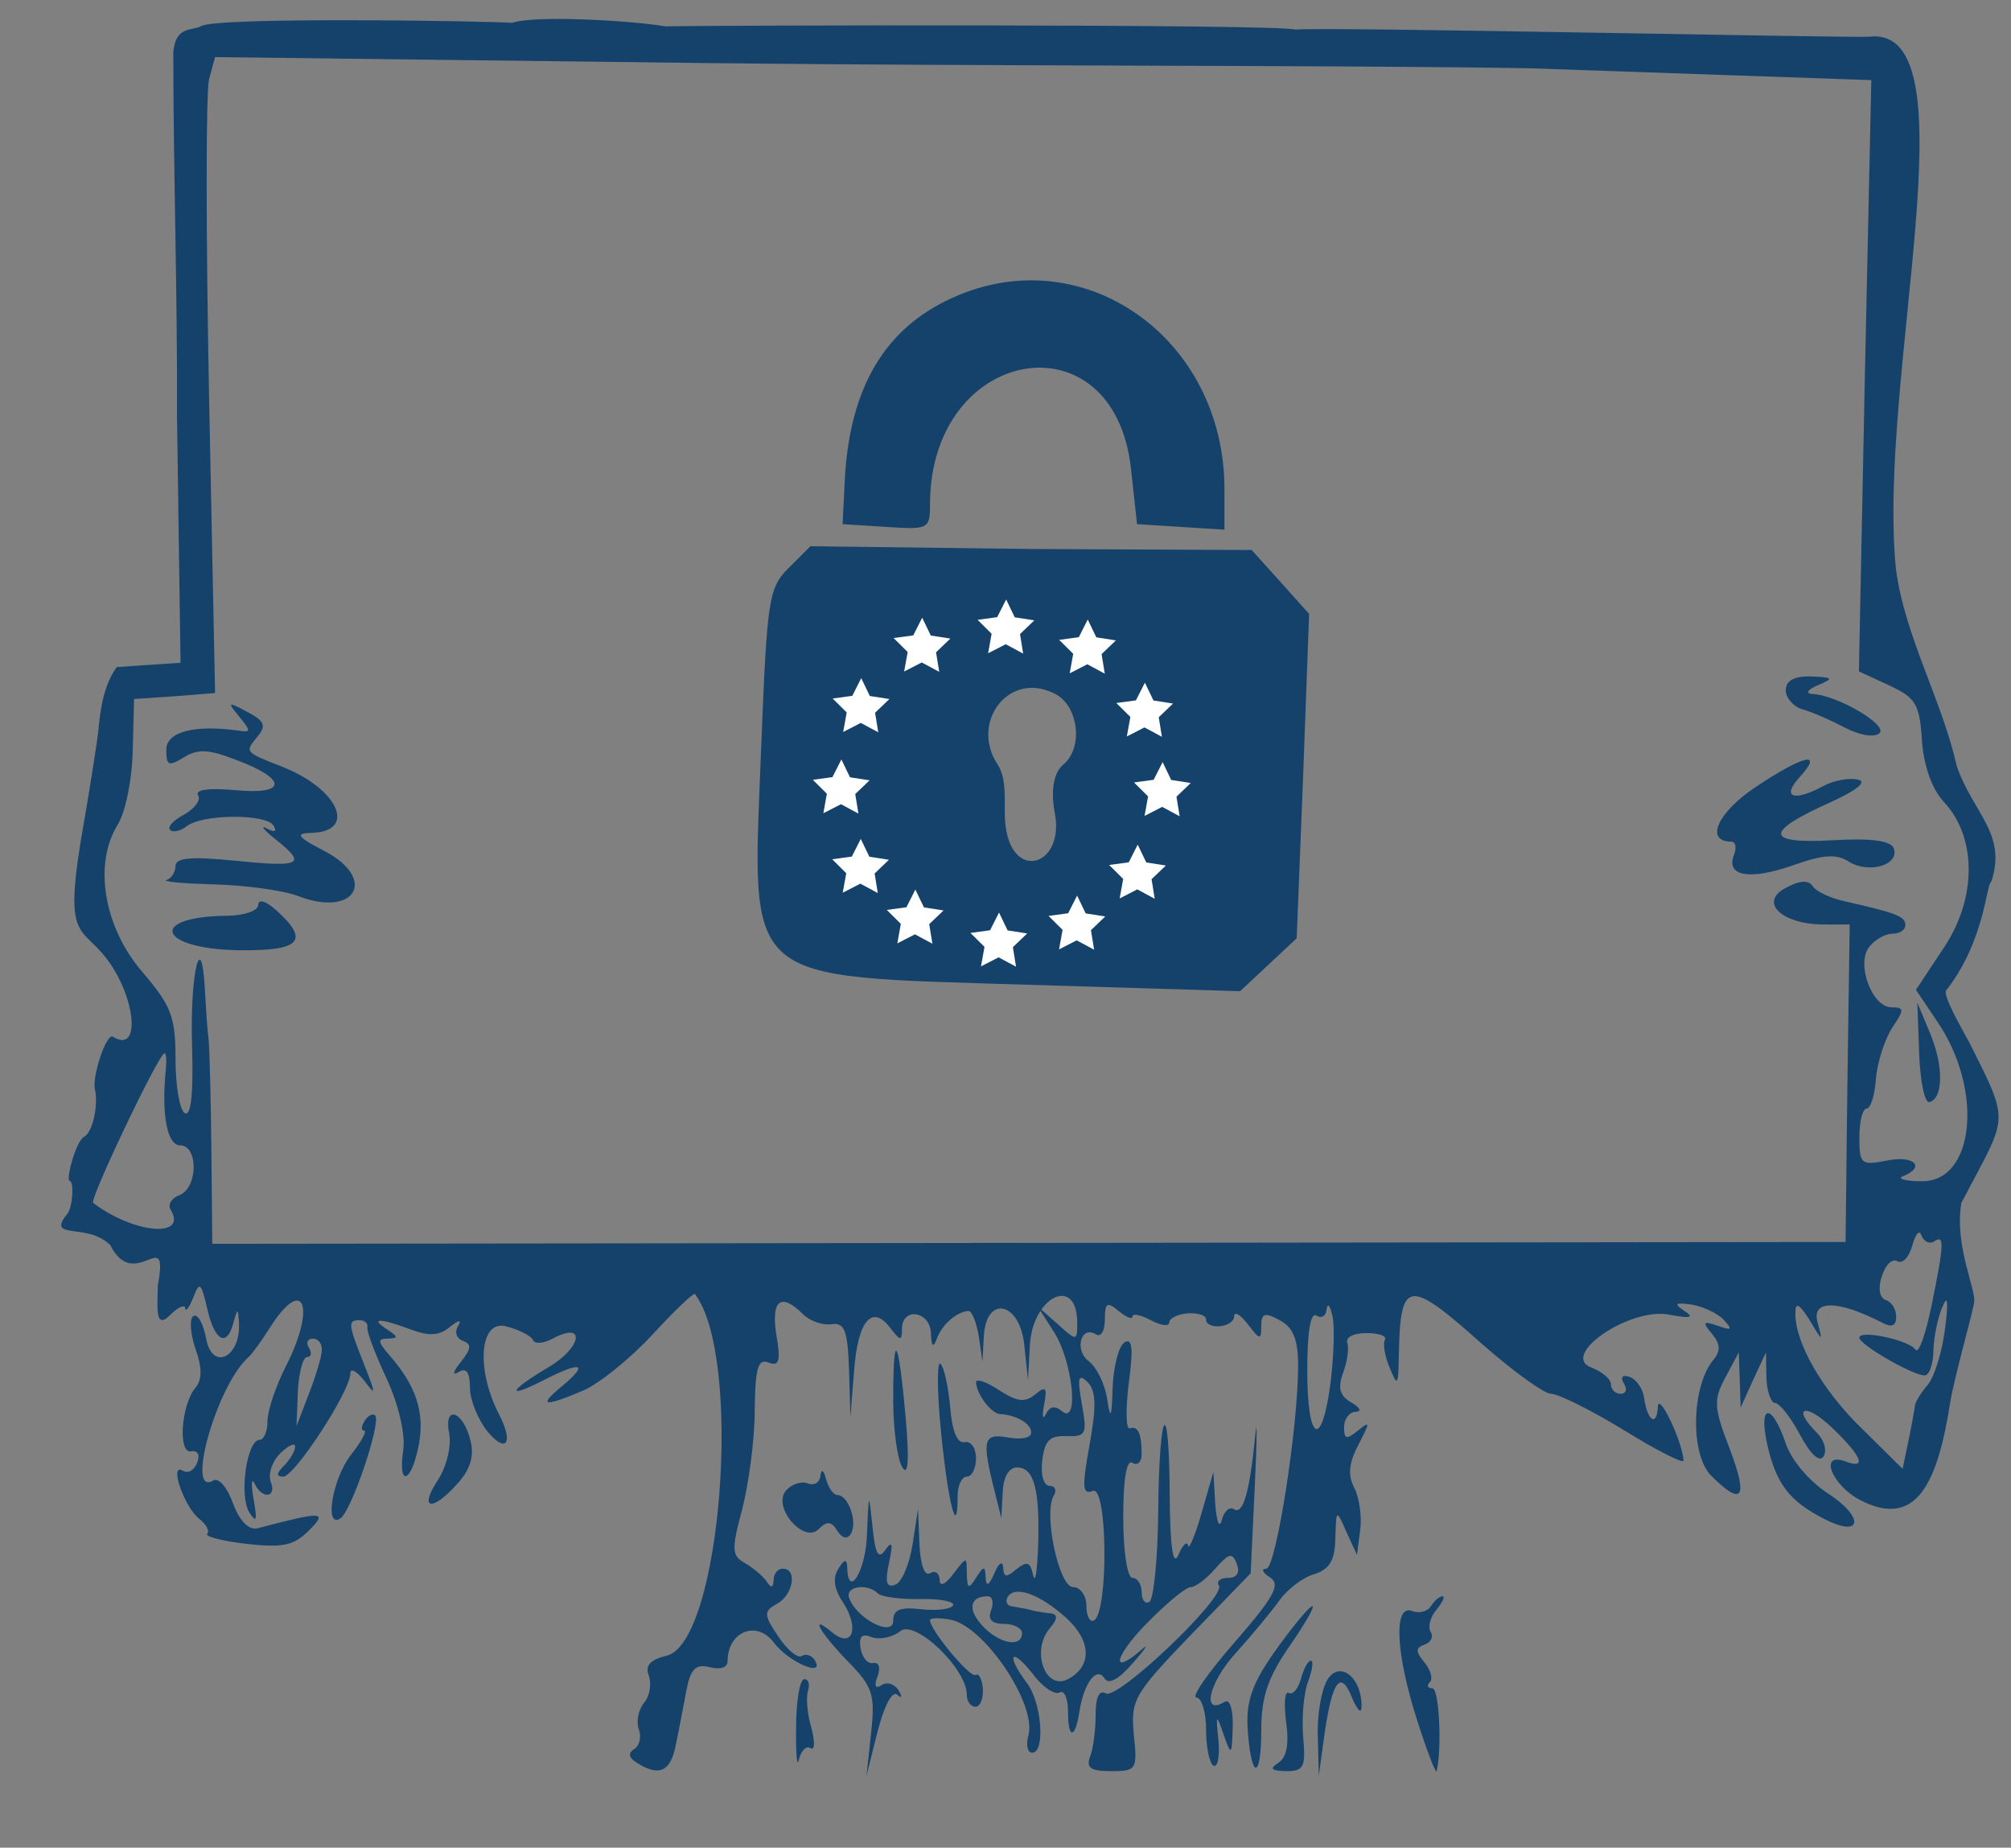
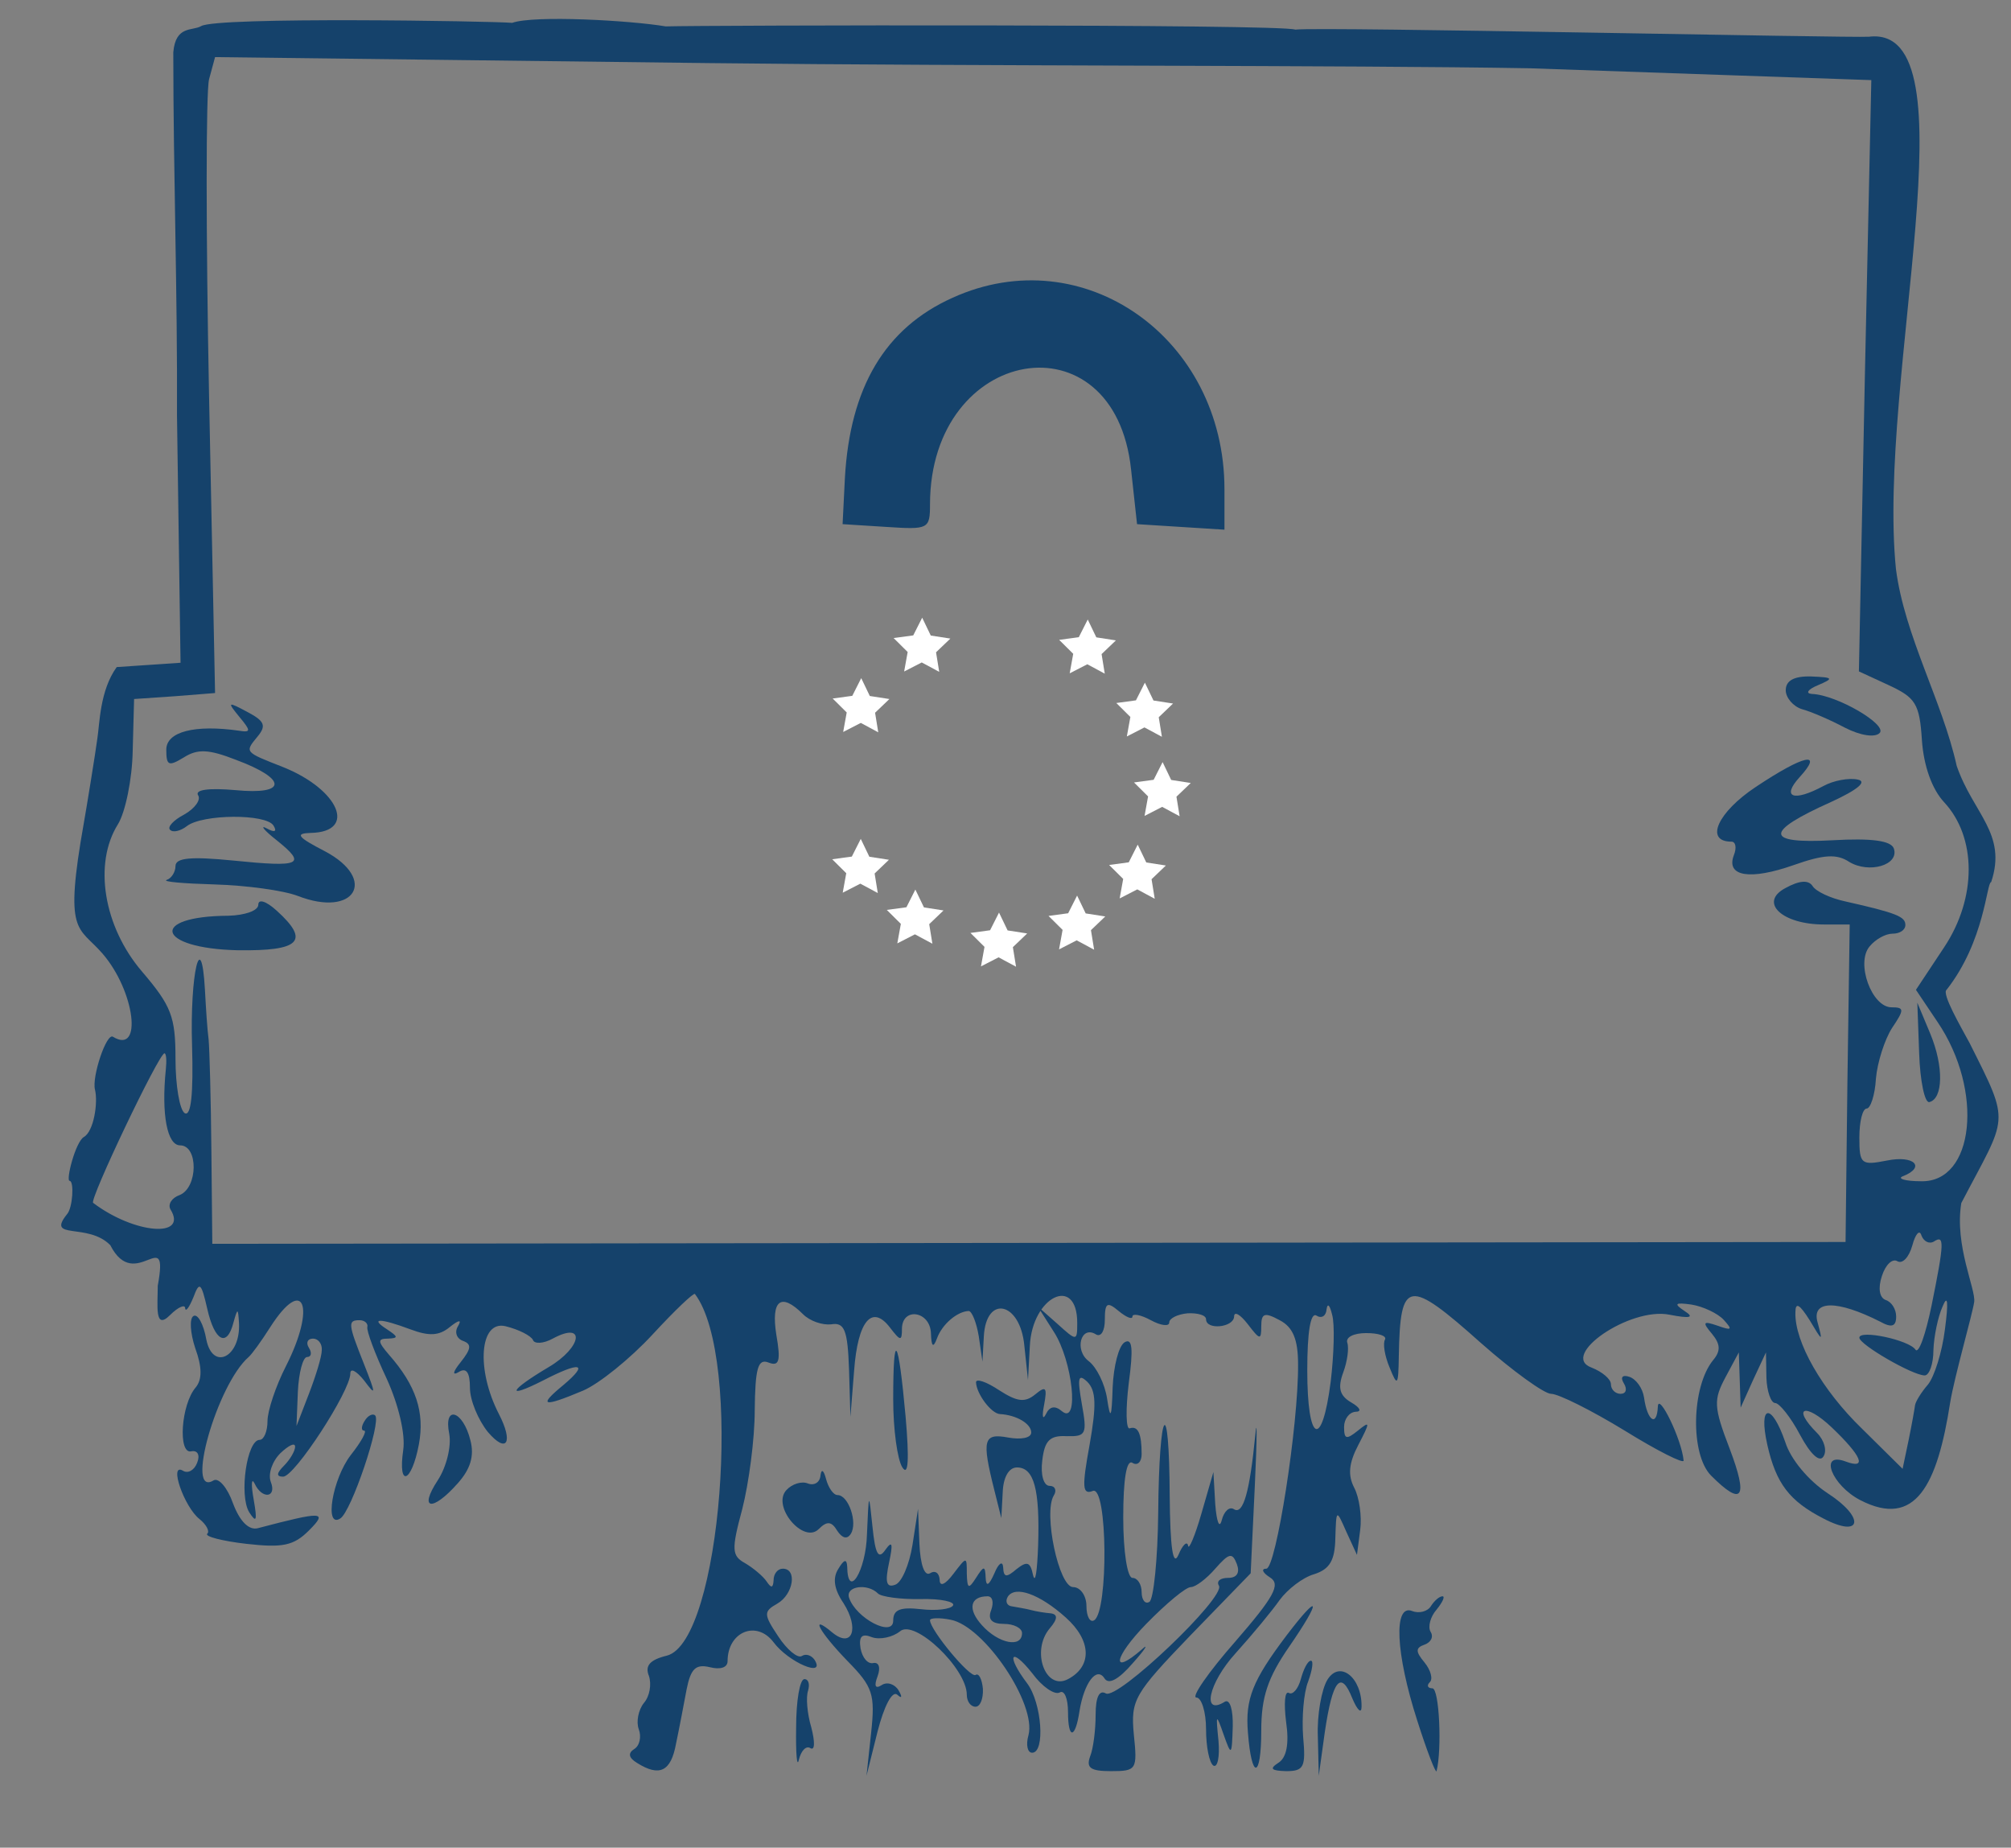
<svg xmlns="http://www.w3.org/2000/svg" xmlns:ns1="http://www.inkscape.org/namespaces/inkscape" xmlns:ns2="http://sodipodi.sourceforge.net/DTD/sodipodi-0.dtd" width="78.679mm" height="72.278mm" viewBox="0 0 78.679 72.278" version="1.1" id="svg1" ns1:version="1.4.2 (f4327f4, 2025-05-13)" ns2:docname="ppdp.svg">
  <rect x="0" y="0" width="78.679" height="72.278" fill="#808080" stroke="none" />
  <ns2:namedview id="namedview1" pagecolor="#ffffff" bordercolor="#000000" borderopacity="0.25" ns1:showpageshadow="2" ns1:pageopacity="0.0" ns1:pagecheckerboard="0" ns1:deskcolor="#d1d1d1" ns1:document-units="mm" ns1:zoom="2.9405047" ns1:cx="229.72247" ns1:cy="228.36216" ns1:window-width="2560" ns1:window-height="1369" ns1:window-x="-8" ns1:window-y="-8" ns1:window-maximized="1" ns1:current-layer="layer1">
    <ns1:page x="0" y="0" width="78.679" height="72.278" id="page1" margin="0 131.067 224.977 0" bleed="0" />
  </ns2:namedview>
  <defs id="defs1">
    <linearGradient id="swatch24" ns1:swatch="solid">
      <stop style="stop-color:#000000;stop-opacity:1;" offset="0" id="stop24" />
    </linearGradient>
  </defs>
  <g ns1:label="Calque 1" ns1:groupmode="layer" id="layer1">
    <g transform="matrix(0.018,0,0,-0.018,-14.374,69.284)" fill="#15426b" stroke="none" id="g19">
      <path d="m 1235.6,3792.302 c -19,-11 -55.383,2.031 -60.383,-56.968 0.111,-266.779 9.218,-519.993 8.031,-787.913 l 7.723,-538.629 -138.685,-9.368 c -37,-51 -37.069,-123.847 -42.069,-154.847 -4,-31 -24.118,-154.134 -29.118,-182.134 -44,-247 -12.916,-224.477 40.084,-285.477 71,-82 87.882,-220.95 22.882,-180.95 -14,9 -46.084,-86.829 -39.084,-114.829 7,-28 -2.424,-91.202 -24.424,-103.202 -18,-11 -39.542,-95.134 -30.542,-95.134 10,-1 6.576,-58.05 -5.424,-72.05 -47,-58 44.676,-17.732 93.676,-67.732 54.399,-106.548 128.484,49.934 103.179,-88.158 0,-43 -7.447,-97.91 26.553,-63.91 18,18 33,24 33,15 1,-9 9,2 18,24 13,35 17,32 30,-25 16,-71 43,-85 57,-30 9,32 10,32 12,-1 4,-74 -57,-105 -71,-36 -6,34 -19,57 -28,51 -9,-5 -7,-37 4,-70 15,-41 15,-68 1,-85 -32,-37 -39,-145 -10,-139 14,3 20,-8 13,-25 -6,-16 -20,-24 -31,-17 -31,18 3,-79 36,-105 15,-12 23,-27 17,-32 -6,-6 33,-16 85,-22 79,-9 103,-4 136,29 42,42 30,42 -111,5 -19,-5 -39,14 -54,54 -12,34 -31,56 -42,50 -63,-39 7,208 76,268 7,6 28,35 47,65 73,114 100,45 34,-85 -22,-43 -40,-97 -40,-119 0,-23 -8,-41 -17,-41 -28,0 -45,-120 -23,-157 16,-25 18,-19 10,27 -6,33 -5,49 2,35 16,-35 49,-31 35,4 -6,17 3,44 21,62 18,17 32,24 32,14 0,-9 -11,-28 -24,-41 -17,-17 -17,-24 -2,-24 25,0 146,186 146,224 0,13 13,6 30,-15 26,-35 26,-31 0,35 -35,88 -36,96 -10,96 11,0 19,-7 17,-15 -2,-8 17,-59 42,-112 26,-57 41,-121 36,-155 -12,-83 18,-72 34,12 13,70 -6,128 -65,195 -25,29 -25,35 -2,35 23,1 22,4 -2,20 -39,25 -16,25 51,0 40,-15 62,-14 85,5 20,16 27,17 18,2 -8,-13 -3,-27 11,-32 19,-7 18,-17 -5,-46 -17,-21 -19,-30 -5,-22 17,11 25,0 25,-34 0,-27 18,-70 39,-96 41,-48 56,-23 24,39 -50,97 -42,204 14,191 29,-7 56,-21 60,-30 3,-9 23,-8 43,3 72,39 64,-19 -9,-62 -86,-51 -95,-71 -12,-29 81,42 101,38 44,-10 -56,-46 -45,-49 43,-12 35,15 103,70 151,122 48,52 89,91 92,88 105,-138 57,-756 -61,-786 -37,-9 -48,-22 -39,-44 6,-18 2,-44 -11,-59 -12,-15 -17,-41 -11,-57 6,-16 2,-36 -10,-43 -14,-9 -12,-19 6,-30 49,-31 74,-19 85,42 7,33 17,86 23,118 9,45 20,55 50,48 23,-6 39,-1 39,13 0,64 63,90 100,41 33,-44 114,-78 89,-38 -7,10 -19,14 -28,8 -9,-5 -32,14 -51,43 -32,48 -32,54 -2,71 35,20 44,76 12,76 -11,0 -20,-11 -20,-25 -1,-17 -5,-18 -15,-3 -8,12 -30,30 -47,40 -29,16 -30,29 -6,118 14,55 27,151 27,214 1,92 7,113 30,104 23,-9 27,3 17,60 -12,76 10,93 58,45 15,-15 42,-24 61,-22 29,5 36,-12 39,-98 l 3,-103 8,100 c 8,109 39,145 78,94 23,-30 26,-30 26,-2 1,47 61,38 63,-10 1,-30 5,-33 13,-12 11,31 44,59 69,60 7,0 17,-25 22,-55 l 8,-55 3,55 c 5,91 79,75 88,-20 l 8,-75 4,74 c 5,108 103,155 103,50 0,-40 -1,-40 -43,-2 l -43,38 35,-55 c 41,-63 56,-204 18,-173 -15,13 -27,11 -35,-6 -7,-14 -9,-5 -4,20 7,38 4,42 -19,23 -23,-19 -40,-16 -79,9 -27,18 -50,26 -50,17 1,-25 33,-68 52,-69 36,-2 68,-21 68,-40 0,-12 -22,-16 -50,-11 -54,10 -58,-4 -30,-115 l 15,-60 3,55 c 1,33 13,55 31,55 37,0 50,-47 46,-170 -2,-55 -6,-84 -11,-64 -6,29 -13,31 -36,13 -22,-19 -28,-18 -29,4 -1,15 -10,9 -19,-13 -12,-27 -18,-30 -19,-10 -1,27 -4,27 -21,0 -16,-25 -19,-24 -20,9 0,38 0,38 -29,0 -18,-24 -30,-29 -30,-13 -1,15 -10,21 -21,14 -12,-7 -21,19 -23,64 l -3,76 -12,-78 c -7,-44 -24,-83 -38,-87 -19,-7 -22,6 -13,48 9,42 7,49 -8,28 -15,-22 -22,-10 -28,50 -8,77 -8,77 -12,-16 -2,-80 -42,-144 -43,-70 -1,17 -7,15 -19,-5 -13,-20 -10,-44 11,-75 35,-55 19,-99 -24,-64 -51,43 -29,2 33,-62 55,-56 60,-72 51,-156 l -10,-93 24,96 c 14,55 32,90 43,80 10,-9 11,-5 3,9 -8,14 -25,20 -37,12 -14,-9 -17,-2 -9,19 7,19 3,31 -9,29 -12,-3 -24,11 -28,32 -4,26 3,33 25,24 17,-6 45,0 61,13 32,27 145,-81 145,-138 0,-14 8,-26 19,-26 10,0 17,17 16,39 -2,21 -9,35 -16,30 -12,-7 -99,98 -99,119 0,5 20,6 45,1 73,-14 187,-183 169,-251 -6,-21 -2,-38 8,-38 29,0 21,109 -11,151 -46,61 -36,81 11,22 22,-30 49,-48 60,-42 10,6 18,-13 18,-43 0,-60 16,-58 25,3 10,61 37,97 54,71 9,-15 31,-3 62,33 27,30 35,44 20,30 -69,-60 -62,-18 9,55 43,44 86,80 97,80 10,0 34,18 53,40 30,34 37,36 47,10 7,-19 0,-30 -19,-30 -17,0 -26,-7 -20,-17 15,-25 -221,-250 -246,-234 -14,8 -22,-8 -22,-46 0,-33 -5,-74 -12,-91 -9,-25 1,-32 45,-32 56,0 58,3 50,80 -7,75 1,88 123,215 l 131,135 9,190 c 5,105 5,154 1,110 -12,-122 -26,-173 -46,-161 -10,7 -22,-4 -27,-24 -5,-19 -11,-3 -14,35 l -4,70 -26,-90 c -14,-49 -28,-81 -29,-70 -2,11 -12,2 -21,-20 -12,-27 -18,16 -19,128 -1,226 -23,195 -25,-37 -1,-100 -10,-187 -19,-193 -9,-6 -17,4 -17,21 0,17 -9,31 -20,31 -11,0 -20,57 -20,131 0,83 7,127 20,119 11,-7 20,2 20,19 0,45 -8,62 -26,56 -8,-3 -9,41 -2,98 10,75 8,99 -9,89 -13,-8 -24,-52 -26,-98 -2,-67 -5,-72 -12,-25 -5,33 -23,69 -40,82 -32,24 -17,79 16,58 11,-6 19,8 19,32 0,37 5,40 30,19 17,-14 30,-19 30,-12 0,7 18,4 40,-8 22,-12 40,-14 40,-5 0,9 18,18 40,20 22,1 40,-4 40,-13 0,-24 60,-18 61,6 0,12 13,5 30,-17 26,-34 29,-35 29,-4 0,28 7,31 40,13 29,-15 40,-42 40,-96 1,-132 -48,-444 -69,-444 -12,0 -8,-9 8,-19 24,-15 9,-42 -76,-140 -58,-66 -96,-121 -84,-121 11,0 21,-31 21,-69 0,-38 7,-73 16,-79 9,-5 14,19 11,54 -6,59 -5,60 11,14 17,-48 18,-47 20,16 1,37 -6,61 -17,55 -51,-32 -36,40 23,105 37,41 80,93 96,116 17,23 50,49 75,56 34,11 45,30 46,78 2,64 2,64 24,14 l 23,-50 7,54 c 4,30 -2,71 -13,92 -14,27 -12,53 9,93 26,50 26,53 -1,31 -25,-20 -30,-19 -30,8 0,17 11,32 25,33 14,0 10,9 -9,20 -26,15 -30,32 -18,65 9,24 13,53 9,65 -4,12 14,21 41,21 27,0 45,-6 41,-14 -5,-8 -1,-35 10,-61 17,-42 19,-40 20,26 3,166 20,169 179,27 68,-60 137,-110 152,-110 16,0 88,-36 160,-80 71,-44 129,-73 128,-65 -4,46 -55,150 -56,117 -2,-45 -23,-31 -30,20 -3,20 -17,40 -32,45 -15,5 -20,-1 -12,-14 8,-13 5,-23 -7,-23 -11,0 -21,9 -21,21 0,11 -19,27 -42,36 -71,26 83,132 169,115 46,-9 55,-6 33,8 -24,16 -21,19 15,14 25,-4 57,-19 70,-33 20,-22 18,-24 -13,-13 -32,11 -34,8 -12,-18 18,-22 19,-37 2,-57 -47,-58 -50,-205 -4,-251 68,-68 81,-49 40,59 -35,91 -35,106 -9,155 l 29,54 2,-60 2,-60 27,60 28,60 1,-55 c 1,-30 10,-55 19,-55 9,0 34,-31 54,-69 23,-43 43,-61 51,-47 8,12 2,35 -14,51 -56,56 -26,67 32,12 65,-62 78,-92 30,-74 -59,22 -30,-52 32,-84 120,-62 167.492,32.508 195.492,212.508 9,55 48.084,190.863 52.084,217.863 4,28 -43.016,122.153 -28.015,215.153 100.612,192.918 108.28,167.842 18.374,347.274 -20,37 -61.355,108.203 -50.355,116.203 83.352,106.077 86.931,234.1 96.931,234.1 35.379,105.577 -39.199,148.728 -74.966,252.748 -31.032,140.349 -113.216,282.161 -132.01,427.742 -41.394,413.379 173.779,1184.415 -58.361,1156.728 -38,-3 -1189.636,22.036 -1247.229,15.434 -33.264,12.435 -1286.83,9.492 -1368.421,7 -77,13 -285.669,24.71 -333.669,7.71 -43.224,3.781 -642.768,13.681 -676.255,-7.16 z M 4124.29,3700.71 4866,3675 l -14,-643 -13,-642 65,-30 c 58,-27 67,-40 72,-120 4,-56 22,-106 48,-134 71,-76 72,-208 0,-316 l -61,-92 47,-70 c 101,-149 80,-349 -36,-346 -35,0 -53,6 -39,11 50,20 24,46 -35,34 -56,-11 -60,-8 -60,50 0,35 7,63 16,63 8,0 18,29 20,65 3,35 19,85 35,110 27,40 27,45 -1,45 -43,0 -78,96 -48,132 13,16 35,28 50,28 16,0 28,8 28,19 0,18 -19,26 -130,51 -33,7 -65,22 -72,34 -9,13 -28,12 -59,-5 -58,-31 -7,-79 84,-79 h 56 l -5,-345 -4,-345 -1775,-2 -1775,-2 -2,202 c -1,111 -4,220 -6,242 -3,22 -6,71 -8,108 -8,141 -33,33 -28,-121 3,-104 -2,-155 -16,-147 -11,7 -20,60 -20,118 0,92 -9,115 -73,190 -83,97 -106,234 -52,320 16,26 31,98 32,160 l 3,112 88,6 88,7 -13,643 c -7,354 -7,665 0,691 l 13,48 1072,-13 c 590,-7 1386.29,-4.29 1786.29,-11.29 z M 1159,1525 c -10,-98 3,-165 31,-165 40,0 39,-92 -1,-108 -17,-6 -26,-20 -20,-31 39,-63 -78,-54 -168,14 -9,6 143,325 155,325 4,0 5,-16 3,-35 z m 3843,-374 c 23,15 23,-1 -5,-139 -13,-63 -28,-106 -35,-96 -14,21 -122,44 -122,26 0,-15 116,-82 142,-82 10,0 19,25 19,55 1,30 10,73 20,95 11,27 13,10 5,-50 -6,-49 -23,-103 -37,-120 -14,-16 -27,-37 -28,-45 -1,-8 -7,-42 -14,-76 l -13,-62 -88,87 c -87,84 -147,189 -145,253 0,23 9,18 31,-17 28,-47 29,-48 17,-4 -13,48 43,48 136,1 25,-14 35,-11 35,11 0,16 -10,32 -23,36 -13,5 -17,25 -8,52 8,25 23,39 34,32 11,-6 25,9 32,34 7,26 16,36 20,22 5,-13 17,-19 27,-13 z M 3691,847 c -19,-149 -51,-134 -51,24 0,83 7,127 20,119 11,-7 21,-1 22,14 2,14 7,9 12,-12 6,-20 4,-86 -3,-145 z m -2193,68 c 0,-14 -13,-56 -28,-95 l -27,-70 3,75 c 2,41 11,75 20,75 9,0 11,9 4,20 -7,11 -3,20 9,20 11,0 20,-11 19,-25 z M 3167,710 c -17,-93 -16,-110 7,-101 32,12 34,-261 3,-281 -9,-6 -17,8 -17,31 0,22 -13,41 -29,41 -31,0 -65,161 -42,199 7,11 3,21 -9,21 -13,0 -20,24 -16,55 5,43 16,55 53,53 42,-1 45,4 33,70 -10,57 -8,67 12,48 19,-19 20,-51 5,-136 z M 2707,386 c 7,-7 49,-13 93,-12 44,1 75,-6 70,-14 -5,-8 -36,-12 -70,-8 -45,5 -60,-1 -60,-25 0,-37 -81,5 -96,50 -8,25 40,32 63,9 z m 408,-52 c 56,-50 58,-106 5,-134 -49,-26 -81,61 -40,110 18,21 18,31 2,33 -12,1 -31,4 -42,7 -11,3 -30,6 -41,8 -12,1 -16,11 -10,21 16,25 69,6 126,-45 z m -162,16 c -8,-20 1,-30 28,-30 21,0 39,-9 39,-20 0,-33 -51,-23 -87,17 -32,35 -26,63 12,63 11,0 14,-13 8,-30 z" id="path1" ns2:nodetypes="cccccccccsccccsscccccccccccccccsccccccsscccccssssccssccccccccccccscccccccccsccccscccccscccccscscccscscccccccccccccccsccccccscccsccccscccccccccccccccsccccccccccccsccccccssccsccscccscccccsccsscscsccccccccccccccsssscscccccccscssscsccsccsscsscccccccccccccccscccssccccsccccssssccccccccsccccccccsccsccccccccsscccccccccccccccccccssccscsscccsccccccccccsccccccccccccscccsccccssccccscccccccscccccccsccccccccsssccccsscscccccssscscsccccsccccsscsc" />
      <path d="m 2869,3202 c -147,-66 -223,-195 -234,-392 l -5,-100 95,-6 c 92,-6 95,-5 95,50 1,344 401,413 437,75 l 13,-119 95,-6 95,-6 v 88 c 0,329 -307,545 -591,416 z" id="path2" />
-       <path d="m 2513,2615 c -44,-44 -47,-66 -60,-391 -20,-520 -49,-495 579,-515 l 462,-14 61,57 62,58 14,352 13,353 -60,67 -64.826,71.826 L 3042,2656 l -482,6 z m 580.348,-274.725 c 48,-25 61.653,-114.89 15.927,-153.219 -22.277,-18.674 -26.725,-61.579 -17.725,-106.579 22.013,-121.07 -109,-152.543 -109,2.478 0,45 1.303,78.769 -15.697,104.769 -61,93 26.494,206.551 126.494,152.551 z" id="path3" ns2:nodetypes="scccccccccccscscscc" />
      <path d="m 4680,2349 c 0,-16 16,-35 35,-41 19,-5 61,-23 93,-40 35,-18 66,-22 76,-12 18,18 -93,83 -147,85 -15,1 -9,10 13,19 35,15 34,17 -15,19 -37,1 -55,-9 -55,-30 z" id="path4" />
      <path d="m 1319,2291 c 25,-30 25,-34 0,-30 -97,14 -159,-2 -159,-41 0,-35 5,-37 38,-17 30,19 54,18 113,-5 113,-42 112,-77 -1,-66 -57,5 -88,1 -81,-11 7,-10 -7,-29 -30,-42 -23,-12 -37,-27 -31,-33 6,-7 23,-3 37,8 34,26 172,27 188,1 8,-13 3,-16 -15,-6 -15,8 -6,-4 22,-26 66,-53 53,-59 -95,-44 -91,9 -125,6 -125,-12 0,-13 -9,-27 -19,-30 -11,-4 36,-8 105,-10 68,-2 149,-13 180,-25 124,-48 174,36 59,97 -60,31 -66,39 -31,40 101,2 62,94 -60,143 -84,33 -84,32 -56,66 20,24 16,34 -22,54 -43,23 -44,22 -17,-11 z" id="path5" />
      <path d="m 4615,2139 c -83,-55 -112,-119 -53,-119 9,0 12,-13 5,-30 -17,-46 36,-54 130,-21 65,23 94,25 121,7 43,-26 109,-7 97,29 -6,17 -47,23 -134,18 -147,-8 -148,18 -3,83 59,27 80,45 58,49 -19,4 -52,-2 -74,-14 -65,-35 -92,-25 -52,19 53,58 10,49 -95,-21 z" id="path6" />
      <path d="m 1360,1883 c 0,-13 -29,-23 -65,-24 -174,-1 -156,-71 20,-75 136,-2 158,20 85,86 -23,21 -40,26 -40,13 z" id="path7" />
      <path d="m 4970,1560 c 2,-60 12,-108 22,-106 30,7 32,77 2,149 l -28,67 z" id="path8" />
      <path d="m 2740,808 c 0,-65 9,-131 20,-148 13,-20 15,17 7,110 -16,176 -27,192 -27,38 z" id="path9" />
-       <path d="m 2844,737 c 15,-153 36,-236 36,-140 0,24 9,43 20,43 11,0 20,18 20,40 0,22 -11,38 -25,35 -16,-3 -27,24 -31,75 -4,44 -13,87 -21,95 -8,8 -8,-58 1,-148 z" id="path10" />
      <path d="m 1591,761 c -7,-11 -8,-21 -1,-21 7,0 -6,-24 -29,-53 -40,-52 -58,-160 -23,-138 24,14 90,210 76,224 -5,5 -16,0 -23,-12 z" id="path11" />
      <path d="m 1775,733 c 5,-27 -6,-72 -25,-101 -42,-64 -12,-69 43,-7 28,31 37,60 28,94 -16,65 -59,78 -46,14 z" id="path12" />
      <path d="m 4640,709 c 19,-84 48,-122 122,-160 84,-44 91,2 9,55 -41,27 -80,73 -92,111 -30,87 -59,83 -39,-6 z" id="path13" />
      <path d="m 2582,643 c -1,-15 -13,-23 -27,-18 -14,6 -35,-1 -47,-14 -33,-35 37,-118 70,-85 18,18 28,17 40,-3 11,-17 22,-20 30,-7 15,24 -5,84 -29,84 -9,0 -20,16 -25,35 -5,19 -10,23 -12,8 z" id="path14" />
      <path d="m 3909,359 c -7,-12 -26,-17 -41,-11 -41,16 -36,-92 11,-238 21,-66 40,-115 42,-110 12,47 6,180 -9,180 -10,0 -13,6 -6,13 8,7 2,27 -11,43 -20,24 -20,32 0,39 14,5 20,17 13,28 -6,10 -1,32 13,48 13,16 19,29 13,29 -7,0 -18,-10 -25,-21 z" id="path15" />
      <path d="m 3595,295 c -74,-98 -90,-138 -84,-211 8,-104 29,-101 29,4 0,73 14,115 61,183 71,103 67,120 -6,24 z" id="path16" />
      <path d="m 3626,200 c -6,-22 -18,-35 -26,-30 -9,5 -11,-23 -6,-63 7,-48 1,-78 -17,-89 -20,-13 -15,-17 17,-18 39,0 43,9 37,75 -3,41 1,95 11,120 9,25 12,45 6,45 -7,0 -16,-18 -22,-40 z" id="path17" />
      <path d="m 3684,199 c -13,-21 -23,-77 -21,-124 l 2,-85 13,94 c 17,115 35,137 60,74 11,-26 20,-34 20,-18 1,63 -47,102 -74,59 z" id="path18" />
      <path d="m 2529,95 c -1,-58 2,-89 6,-70 5,20 16,31 25,25 10,-6 10,14 2,45 -9,30 -12,66 -7,80 4,14 1,25 -8,25 -10,0 -18,-47 -18,-105 z" id="path19" />
    </g>
    <path ns2:type="star" style="fill:#ffffff;stroke-width:0.265" id="path22-5" ns1:flatsided="false" ns2:sides="5" ns2:cx="34.70726" ns2:cy="32.098652" ns2:r1="1.1671271" ns2:r2="0.58356351" ns2:arg1="-0.30451088" ns2:arg2="0.32380765" ns1:rounded="0" ns1:randomized="0" d="m 35.821,31.749 -0.56,0.536 0.124,0.765 -0.683,-0.367 -0.689,0.354 0.138,-0.763 -0.55,-0.546 0.768,-0.104 0.35,-0.692 0.336,0.698 z" ns1:transform-center-x="-0.0034797517" ns1:transform-center-y="-0.10813609" transform="translate(7.838,-6.698)" />
    <path ns2:type="star" style="fill:#ffffff;stroke-width:0.265" id="path22-1" ns1:flatsided="false" ns2:sides="5" ns2:cx="34.70726" ns2:cy="32.098652" ns2:r1="1.1671271" ns2:r2="0.58356351" ns2:arg1="-0.30451088" ns2:arg2="0.32380765" ns1:rounded="0" ns1:randomized="0" d="m 35.821,31.749 -0.56,0.536 0.124,0.765 -0.683,-0.367 -0.689,0.354 0.138,-0.763 -0.55,-0.546 0.768,-0.104 0.35,-0.692 0.336,0.698 z" ns1:transform-center-x="-0.0034797517" ns1:transform-center-y="-0.10813609" transform="translate(10.074,-4.228)" />
    <path ns2:type="star" style="fill:#ffffff;stroke-width:0.265" id="path22-14" ns1:flatsided="false" ns2:sides="5" ns2:cx="34.70726" ns2:cy="32.098652" ns2:r1="1.1671271" ns2:r2="0.58356351" ns2:arg1="-0.30451088" ns2:arg2="0.32380765" ns1:rounded="0" ns1:randomized="0" d="m 35.821,31.749 -0.56,0.536 0.124,0.765 -0.683,-0.367 -0.689,0.354 0.138,-0.763 -0.55,-0.546 0.768,-0.104 0.35,-0.692 0.336,0.698 z" ns1:transform-center-x="-0.0034797517" ns1:transform-center-y="-0.10813609" transform="translate(10.767,-1.12)" />
    <path ns2:type="star" style="fill:#ffffff;stroke-width:0.265" id="path22-16" ns1:flatsided="false" ns2:sides="5" ns2:cx="34.70726" ns2:cy="32.098652" ns2:r1="1.1671271" ns2:r2="0.58356351" ns2:arg1="-0.30451088" ns2:arg2="0.32380765" ns1:rounded="0" ns1:randomized="0" d="m 35.821,31.749 -0.56,0.536 0.124,0.765 -0.683,-0.367 -0.689,0.354 0.138,-0.763 -0.55,-0.546 0.768,-0.104 0.35,-0.692 0.336,0.698 z" ns1:transform-center-x="-0.0034797517" ns1:transform-center-y="-0.10813609" transform="translate(9.793,2.108)" />
    <path ns2:type="star" style="fill:#ffffff;stroke-width:0.265" id="path22-18" ns1:flatsided="false" ns2:sides="5" ns2:cx="34.70726" ns2:cy="32.098652" ns2:r1="1.1671271" ns2:r2="0.58356351" ns2:arg1="-0.30451088" ns2:arg2="0.32380765" ns1:rounded="0" ns1:randomized="0" d="m 35.821,31.749 -0.56,0.536 0.124,0.765 -0.683,-0.367 -0.689,0.354 0.138,-0.763 -0.55,-0.546 0.768,-0.104 0.35,-0.692 0.336,0.698 z" ns1:transform-center-x="-0.0034797517" ns1:transform-center-y="-0.10813609" transform="translate(7.422,4.101)" />
    <path ns2:type="star" style="fill:#ffffff;stroke-width:0.265" id="path22-54" ns1:flatsided="false" ns2:sides="5" ns2:cx="34.70726" ns2:cy="32.098652" ns2:r1="1.1671271" ns2:r2="0.58356351" ns2:arg1="-0.30451088" ns2:arg2="0.32380765" ns1:rounded="0" ns1:randomized="0" d="m 35.821,31.749 -0.56,0.536 0.124,0.765 -0.683,-0.367 -0.689,0.354 0.138,-0.763 -0.55,-0.546 0.768,-0.104 0.35,-0.692 0.336,0.698 z" ns1:transform-center-x="-0.0034797517" ns1:transform-center-y="-0.10813609" transform="translate(4.367,4.766)" />
    <path ns2:type="star" style="fill:#ffffff;stroke-width:0.265" id="path22-3" ns1:flatsided="false" ns2:sides="5" ns2:cx="34.70726" ns2:cy="32.098652" ns2:r1="1.1671271" ns2:r2="0.58356351" ns2:arg1="-0.30451088" ns2:arg2="0.32380765" ns1:rounded="0" ns1:randomized="0" d="m 35.821,31.749 -0.56,0.536 0.124,0.765 -0.683,-0.367 -0.689,0.354 0.138,-0.763 -0.55,-0.546 0.768,-0.104 0.35,-0.692 0.336,0.698 z" ns1:transform-center-x="-0.0034797517" ns1:transform-center-y="-0.10813609" transform="translate(1.094,3.866)" />
    <path ns2:type="star" style="fill:#ffffff;stroke-width:0.265" id="path22-8" ns1:flatsided="false" ns2:sides="5" ns2:cx="34.70726" ns2:cy="32.098652" ns2:r1="1.1671271" ns2:r2="0.58356351" ns2:arg1="-0.30451088" ns2:arg2="0.32380765" ns1:rounded="0" ns1:randomized="0" d="m 35.821,31.749 -0.56,0.536 0.124,0.765 -0.683,-0.367 -0.689,0.354 0.138,-0.763 -0.55,-0.546 0.768,-0.104 0.35,-0.692 0.336,0.698 z" ns1:transform-center-x="-0.0034797517" ns1:transform-center-y="-0.10813609" transform="translate(-1.042,1.884)" />
-     <path ns2:type="star" style="fill:#ffffff;stroke-width:0.265" id="path22-7" ns1:flatsided="false" ns2:sides="5" ns2:cx="34.70726" ns2:cy="32.098652" ns2:r1="1.1671271" ns2:r2="0.58356351" ns2:arg1="-0.30451088" ns2:arg2="0.32380765" ns1:rounded="0" ns1:randomized="0" d="m 35.821,31.749 -0.56,0.536 0.124,0.765 -0.683,-0.367 -0.689,0.354 0.138,-0.763 -0.55,-0.546 0.768,-0.104 0.35,-0.692 0.336,0.698 z" ns1:transform-center-x="-0.0034797517" ns1:transform-center-y="-0.10813609" transform="translate(-1.8,-1.224)" />
    <path ns2:type="star" style="fill:#ffffff;stroke-width:0.265" id="path22-86" ns1:flatsided="false" ns2:sides="5" ns2:cx="34.70726" ns2:cy="32.098652" ns2:r1="1.1671271" ns2:r2="0.58356351" ns2:arg1="-0.30451088" ns2:arg2="0.32380765" ns1:rounded="0" ns1:randomized="0" d="m 35.821,31.749 -0.56,0.536 0.124,0.765 -0.683,-0.367 -0.689,0.354 0.138,-0.763 -0.55,-0.546 0.768,-0.104 0.35,-0.692 0.336,0.698 z" ns1:transform-center-x="-0.0034797517" ns1:transform-center-y="-0.10813609" transform="translate(-1.024,-4.404)" />
    <path ns2:type="star" style="fill:#ffffff;stroke-width:0.265" id="path22-6" ns1:flatsided="false" ns2:sides="5" ns2:cx="34.70726" ns2:cy="32.098652" ns2:r1="1.1671271" ns2:r2="0.58356351" ns2:arg1="-0.30451088" ns2:arg2="0.32380765" ns1:rounded="0" ns1:randomized="0" d="m 35.821,31.749 -0.56,0.536 0.124,0.765 -0.683,-0.367 -0.689,0.354 0.138,-0.763 -0.55,-0.546 0.768,-0.104 0.35,-0.692 0.336,0.698 z" ns1:transform-center-x="-0.0034797517" ns1:transform-center-y="-0.10813609" transform="translate(1.361,-6.769)" />
-     <path ns2:type="star" style="fill:#ffffff;stroke-width:0.265" id="path22" ns1:flatsided="false" ns2:sides="5" ns2:cx="34.70726" ns2:cy="32.098652" ns2:r1="1.1671271" ns2:r2="0.58356351" ns2:arg1="-0.30451088" ns2:arg2="0.32380765" ns1:rounded="0" ns1:randomized="0" d="m 35.821,31.749 -0.56,0.536 0.124,0.765 -0.683,-0.367 -0.689,0.354 0.138,-0.763 -0.55,-0.546 0.768,-0.104 0.35,-0.692 0.336,0.698 z" ns1:transform-center-x="-0.0034797517" ns1:transform-center-y="-0.10813609" transform="translate(4.646,-7.482)" />
  </g>
</svg>